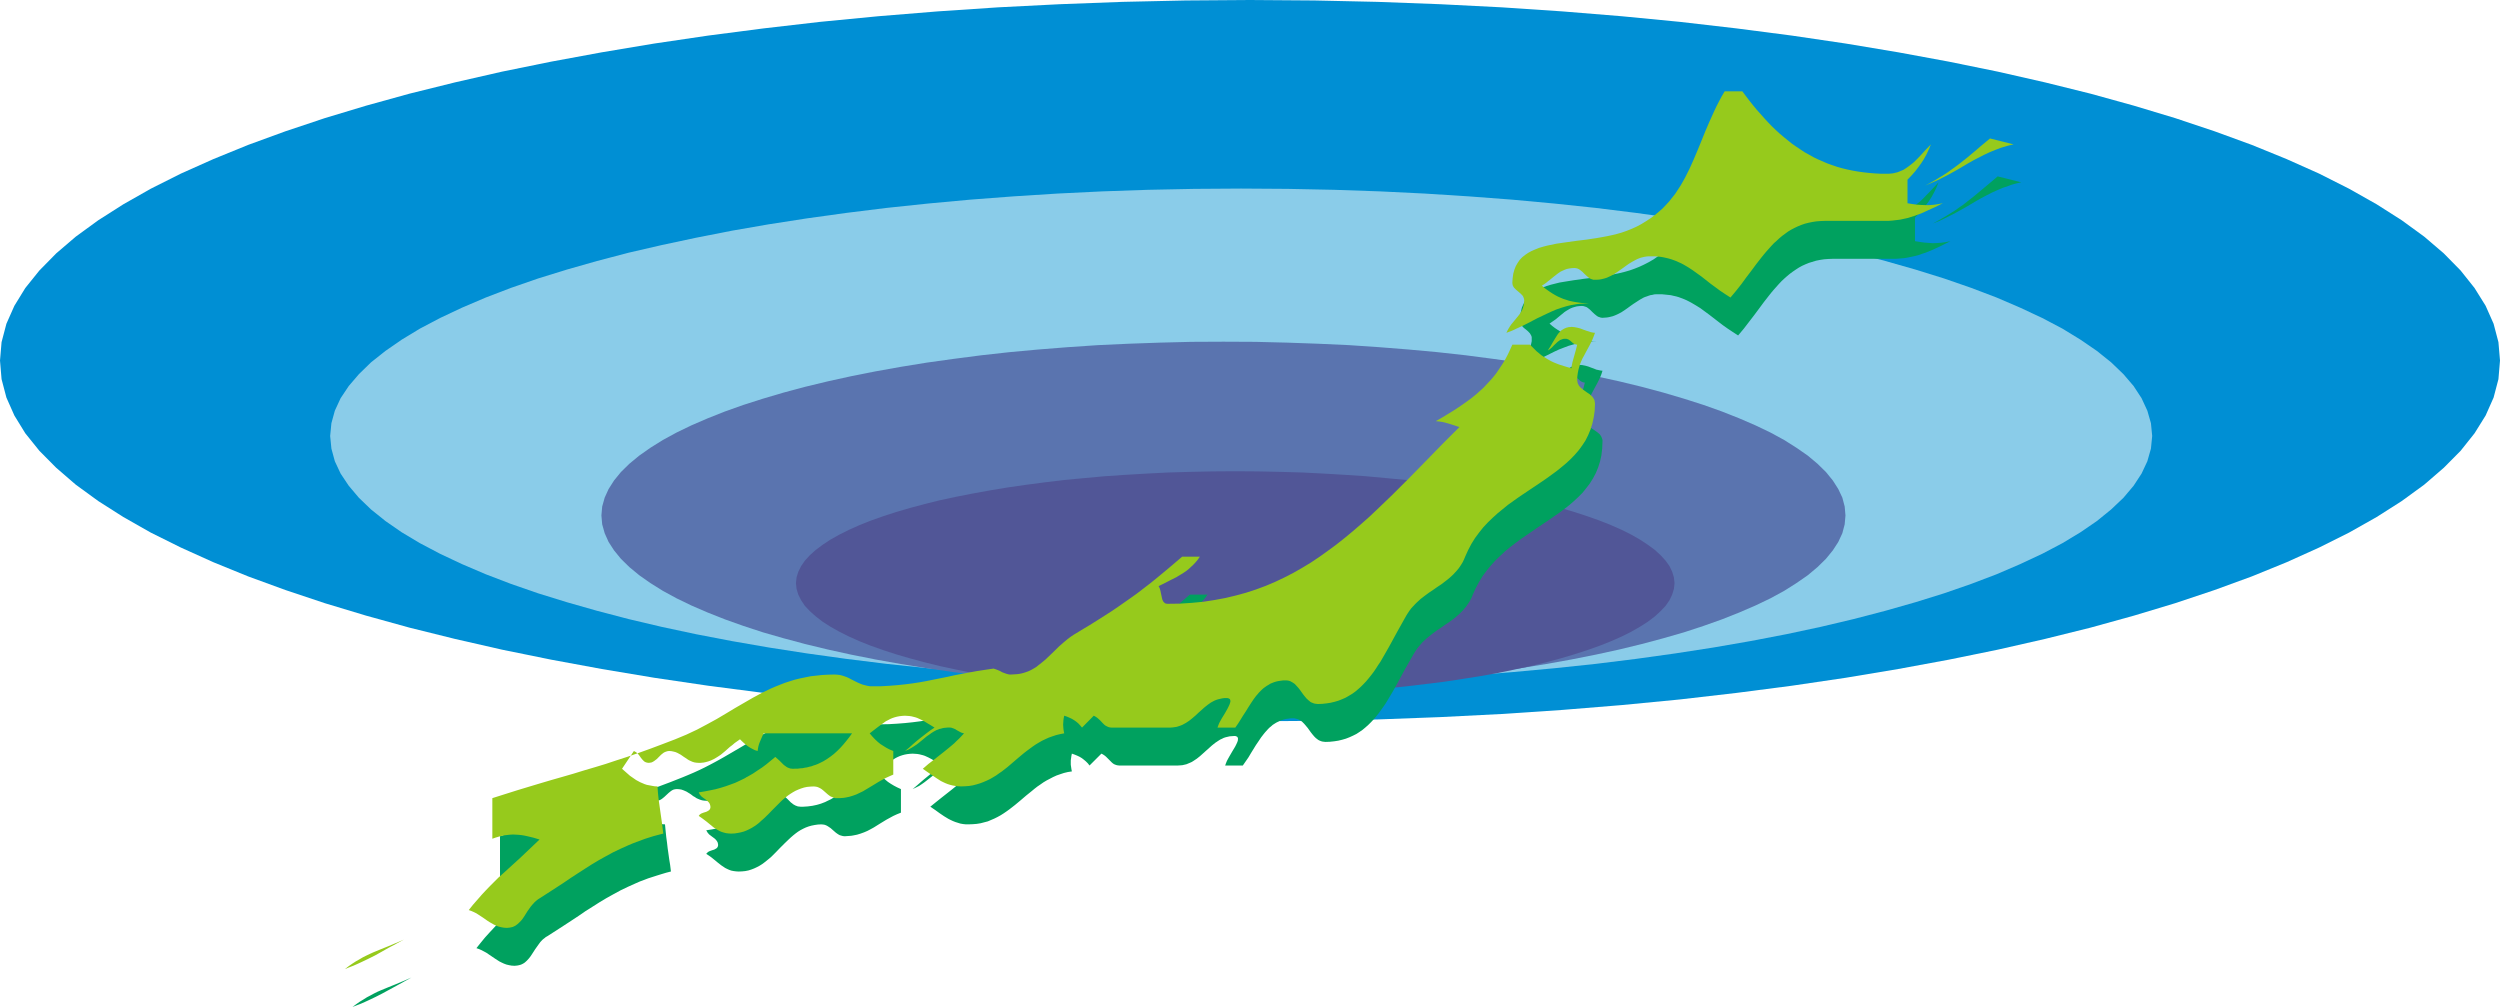
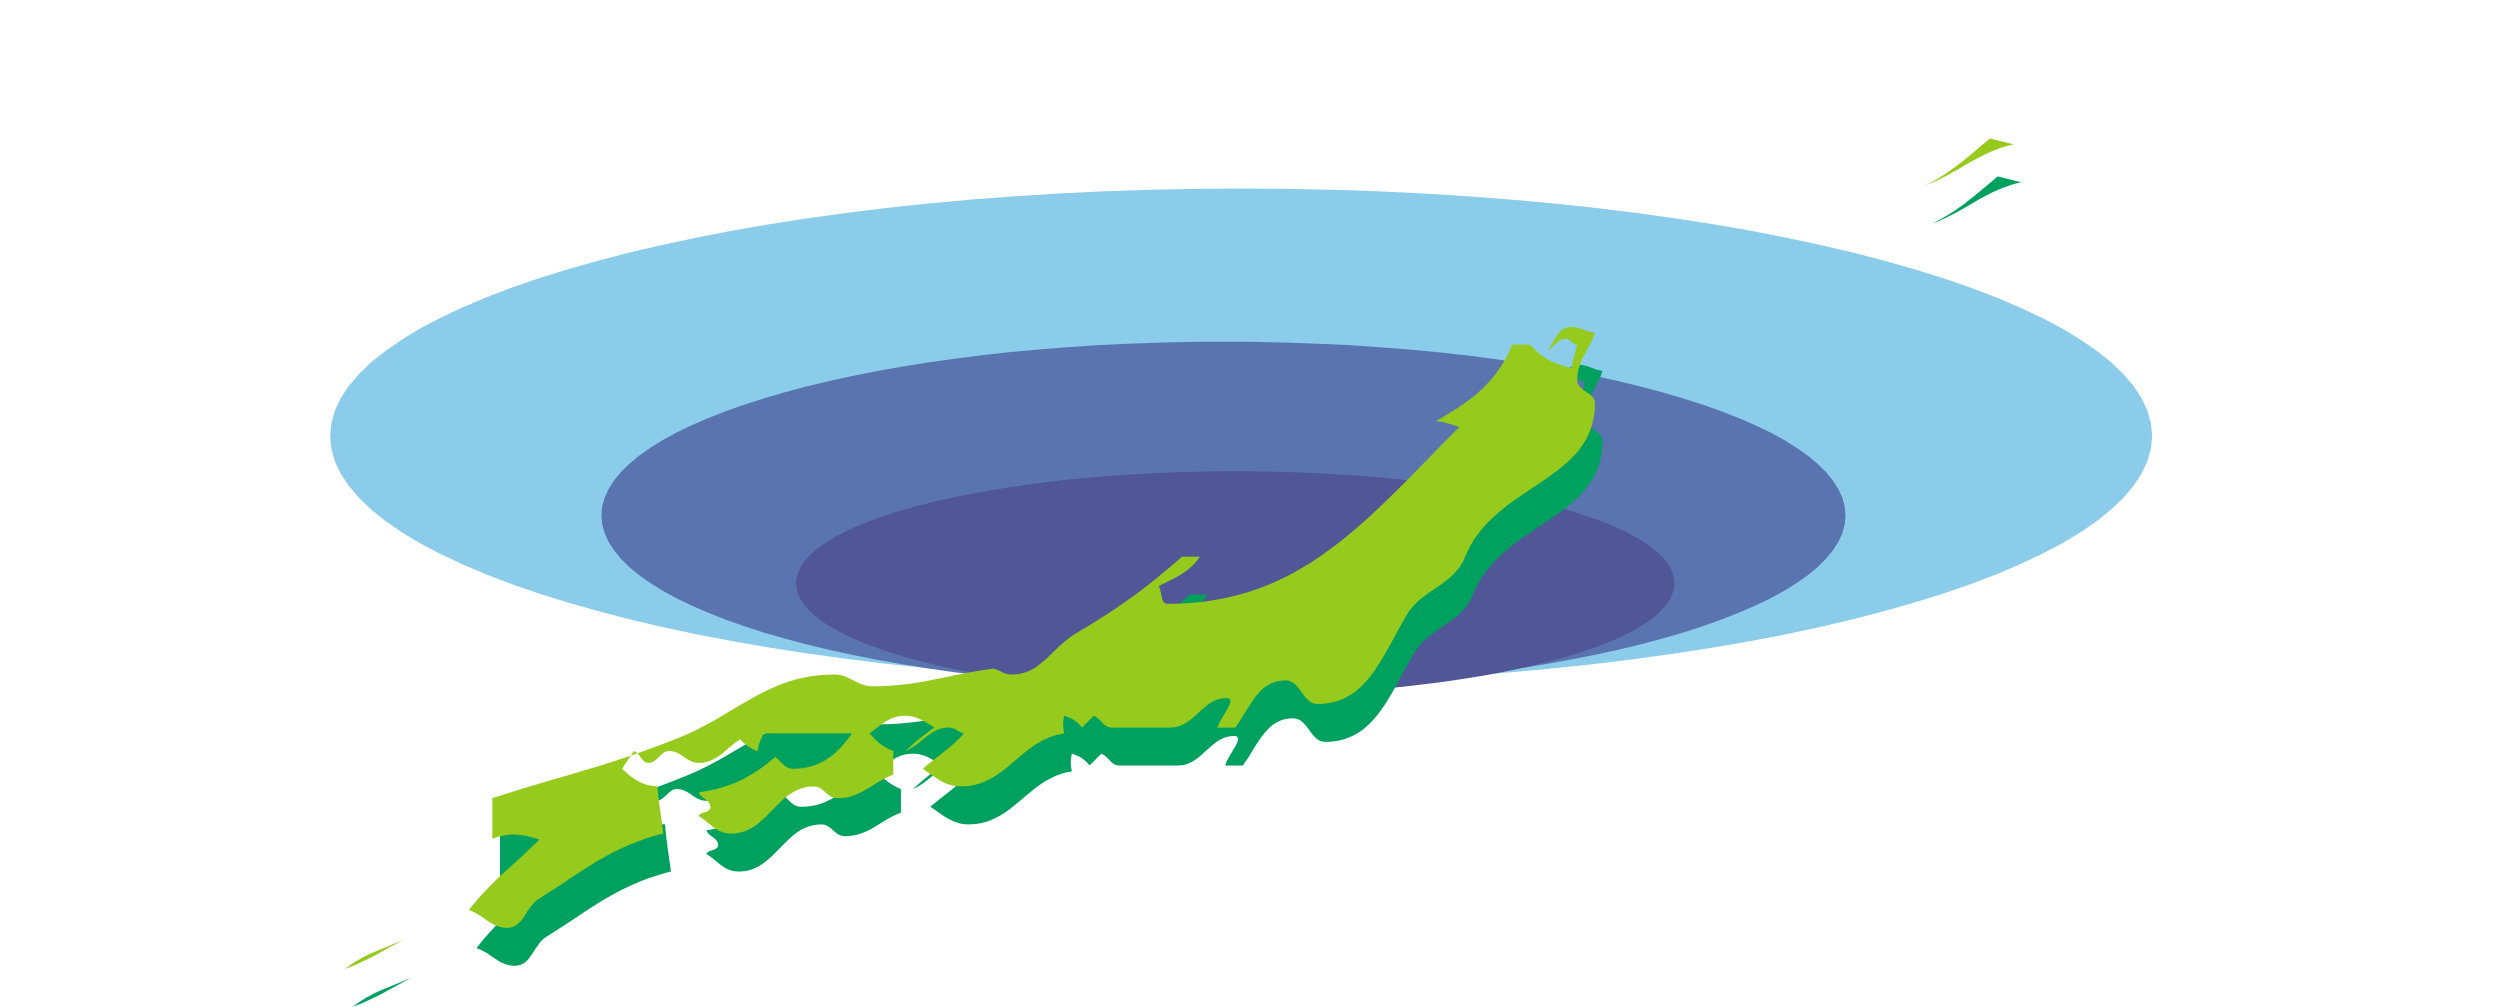
<svg xmlns="http://www.w3.org/2000/svg" width="3.014in" height="1.214in" fill-rule="evenodd" stroke-linecap="round" preserveAspectRatio="none" viewBox="0 0 16000 6451">
  <style>.pen1{stroke:none}.brush5{fill:#00a15f}.brush6{fill:#96ca1c}</style>
-   <path d="m0 2310 10-118 31-118 51-115 70-114 90-112 108-110 125-107 144-105 160-102 176-100 193-97 208-93 223-91 238-87 251-84 265-80 278-77 290-72 302-69 314-64 325-60 335-56 345-51 354-46 363-42 372-36 380-31 387-26 394-20 400-15 406-9 412-3 412 3 406 9 400 15 394 20 387 26 380 31 372 36 363 42 354 46 345 51 335 56 325 60 313 64 303 69 290 72 278 77 265 80 251 84 238 87 223 91 208 93 192 97 177 100 160 102 144 105 125 107 108 110 89 112 71 114 51 115 31 118 10 118-10 119-31 118-51 115-71 114-89 112-108 109-125 108-144 105-160 102-177 100-192 96-208 94-223 91-238 87-251 84-265 80-278 77-290 72-303 69-313 64-325 60-335 56-345 51-354 46-363 42-372 36-380 31-387 26-394 20-400 15-406 9-412 3-412-3-406-9-400-15-394-20-387-26-380-31-372-36-363-42-354-46-345-51-335-56-325-60-314-64-302-69-290-72-278-77-265-80-251-84-238-87-223-91-208-94-193-96-176-100-160-102-144-105-125-108-108-109-90-112-70-114-51-115-31-118-10-119z" class="pen1" style="fill:#008fd4" />
  <path d="m2113 2793 8-82 22-80 37-80 52-78 65-76 78-76 92-73 104-72 117-71 129-68 140-66 152-65 162-62 173-60 184-57 193-55 202-53 212-49 220-47 229-45 236-41 244-38 252-35 258-32 265-28 271-25 276-21 282-18 287-14 292-10 296-6 300-2 300 2 296 6 292 10 287 14 282 18 277 21 271 25 265 28 258 32 251 35 245 38 236 41 229 45 220 47 211 49 203 53 193 55 183 57 173 60 163 62 151 65 141 66 129 68 116 71 105 72 91 73 79 76 65 76 51 78 37 80 23 80 8 82-8 81-23 81-37 79-51 78-65 77-79 75-91 74-105 72-116 70-129 68-141 66-151 65-163 62-173 60-183 57-193 55-203 53-211 50-220 47-229 44-236 41-245 38-251 35-258 32-265 28-271 25-277 22-282 17-287 14-292 10-296 6-300 3-300-3-296-6-292-10-287-14-282-17-276-22-271-25-265-28-258-32-252-35-244-38-236-41-229-44-220-47-212-50-202-53-193-55-184-57-173-60-162-62-152-65-140-66-129-68-117-70-104-72-92-74-78-75-65-77-52-78-37-79-22-81-8-81z" class="pen1" style="fill:#8acce9" />
  <path d="m3849 3302 5-57 16-57 25-55 35-55 44-54 54-53 63-52 71-50 80-50 88-48 95-46 104-45 111-44 118-42 125-40 132-39 138-37 145-35 150-33 156-31 162-29 166-27 172-24 177-23 180-20 185-17 189-15 193-13 196-9 199-7 202-5 205-1 205 1 202 5 199 7 197 9 192 13 189 15 185 17 181 20 176 23 172 24 167 27 161 29 156 31 151 33 144 35 138 37 132 39 125 40 118 42 111 44 104 45 96 46 88 48 79 50 72 50 62 52 54 53 44 54 35 55 26 55 15 57 5 57-5 57-15 57-26 56-35 54-44 54-54 53-62 52-72 50-79 50-88 48-96 46-104 45-111 44-118 42-125 41-132 38-138 37-144 35-151 33-156 31-161 29-167 27-172 25-176 22-181 20-185 17-189 15-192 13-197 10-199 7-202 4-205 1-205-1-202-4-199-7-196-10-193-13-189-15-185-17-180-20-177-22-172-25-166-27-162-29-156-31-150-33-145-35-138-37-132-38-125-41-118-42-111-44-104-45-95-46-88-48-80-50-71-50-63-52-54-53-44-54-35-54-25-56-16-57-5-57z" class="pen1" style="fill:#5a74af" />
  <path d="m5094 3736 4-37 11-36 18-36 24-35 32-35 38-34 44-33 50-33 57-32 62-31 67-30 73-29 79-28 83-27 89-26 93-25 97-24 102-22 107-21 110-20 114-19 118-17 121-16 124-15 128-12 131-12 133-9 136-8 138-7 141-4 143-3 145-1 144 1 143 3 141 4 138 7 136 8 134 9 130 12 128 12 124 15 122 16 117 17 114 19 111 20 106 21 102 22 98 24 93 25 88 26 83 27 79 28 73 29 68 30 62 31 56 32 50 33 45 33 37 34 32 35 25 35 17 36 11 36 4 37-4 37-11 36-17 36-25 36-32 34-37 34-45 34-50 32-56 32-62 31-68 30-73 29-79 28-83 27-88 26-93 25-98 24-102 22-106 22-111 20-114 18-117 18-122 15-124 15-128 13-130 11-134 9-136 8-138 7-141 4-143 3-144 1-145-1-143-3-141-4-138-7-136-8-133-9-131-11-128-13-124-15-121-15-118-18-114-18-110-20-107-22-102-22-97-24-93-25-89-26-83-27-79-28-73-29-67-30-62-31-57-32-50-32-44-34-38-34-32-34-24-36-18-36-11-36-4-37z" class="pen1" style="fill:#515697" />
-   <path d="M11086 828h114l23 31 23 30 23 30 24 28 23 28 24 26 25 26 24 25 25 24 25 23 26 22 26 21 26 21 26 19 28 19 27 17 28 16 29 16 29 14 30 14 30 12 31 11 32 11 32 9 33 8 34 7 34 7 35 4 36 4 37 3 38 2h50l12-1 12-1 11-2 10-2 11-3 10-4 10-3 18-9 18-11 17-11 17-13 16-14 15-15 15-16 16-16 31-33 32-34-14 34-15 31-16 29-18 28-19 26-21 26-22 26-26 26v151l31 5 29 4 27 2 26 2 27-1 27-2 29-4 31-6-48 24-46 22-22 10-22 9-22 9-22 7-22 8-23 6-23 5-24 5-24 4-26 2-26 2h-405l-28 1-26 2-26 4-25 5-23 7-23 7-22 9-22 10-20 11-20 13-19 13-19 14-18 15-18 16-17 16-17 18-16 18-16 18-17 20-15 19-32 41-31 42-32 43-33 43-33 43-36 43-34-22-33-22-31-22-30-23-57-44-57-42-29-18-29-17-15-8-16-8-16-7-16-6-16-6-17-5-18-4-17-4-19-2-19-2-20-2h-34l-14 1-12 3-13 2-12 4-11 4-12 4-11 5-21 12-20 13-20 13-20 14-19 14-20 14-20 13-21 11-11 5-12 5-11 4-12 3-13 3-12 2-14 1-14 1-10-1-9-3-9-3-8-5-15-12-15-14-14-14-15-12-8-5-9-3-10-3-10-1-17 1-16 2-15 4-13 4-14 6-12 7-12 7-12 8-22 18-23 19-12 10-13 9-13 9-13 9 17 15 17 13 18 12 17 11 17 10 17 9 17 8 18 7 18 7 19 5 19 5 20 3 20 3 22 3 22 2 24 1h-21l-19 1-19 2-18 2-18 2-18 4-17 3-17 5-32 9-32 12-31 12-30 14-60 30-61 31-32 16-33 16-35 15-36 14 7-15 8-14 8-13 9-13 19-23 18-22 9-11 8-11 8-12 6-13 6-13 4-15 3-15v-26l-3-9-4-7-4-7-12-13-14-12-14-11-12-13-5-7-4-8-2-8-1-9 1-31 5-28 6-25 10-23 11-21 14-19 16-16 18-15 20-14 22-12 23-10 25-9 26-8 28-7 28-7 30-5 62-10 64-9 66-8 66-10 33-6 33-6 33-7 32-8 31-9 31-11 30-12 28-13 33-17 31-18 28-20 27-20 26-20 23-22 23-22 21-24 19-24 19-24 17-26 17-25 15-27 15-27 14-28 14-28 26-58 25-59 24-61 26-62 27-63 29-64 15-32 17-32 17-33 18-32z" class="pen1 brush5" />
  <path d="m12785 1130 151 38-22 5-21 5-20 6-19 7-38 13-35 15-35 16-33 17-32 17-32 18-64 38-66 37-35 18-36 18-38 18-40 16 31-17 30-17 29-17 27-17 27-17 25-18 25-17 24-19 47-37 48-40 49-41 53-45zm-2680 1208h11l11 1 10 2 10 2 18 5 18 7 17 6 17 7 10 2 9 2 10 2 10 1-7 22-8 20-9 19-9 18-19 35-18 34-9 17-8 17-7 18-7 18-5 19-4 21-2 21-1 23v7l1 7 2 6 2 5 2 6 3 5 4 5 4 4 8 9 10 7 10 8 11 7 10 7 10 7 10 8 9 8 7 10 5 10 2 6 2 6 1 6v7l-2 46-5 43-9 40-12 38-15 36-18 34-20 32-23 30-24 30-27 27-29 27-30 26-31 24-33 25-34 23-34 24-70 47-70 48-35 24-35 26-34 26-33 27-31 29-31 30-29 32-27 33-26 35-23 38-21 39-19 42-7 18-8 16-9 15-10 15-9 13-11 13-11 13-11 11-12 12-12 10-12 11-13 10-26 19-27 18-27 19-27 18-27 20-26 21-13 11-12 11-13 12-11 13-12 14-11 14-10 15-10 16-57 100-54 100-27 48-28 47-14 23-15 22-15 21-15 21-16 20-16 19-17 18-17 17-19 17-18 15-20 14-20 13-22 11-22 10-23 9-24 7-25 6-26 4-28 3-28 1-9-1-9-1-8-2-8-3-7-3-7-4-6-5-7-5-11-11-11-13-11-14-10-14-10-14-11-13-11-13-12-12-6-5-6-4-7-4-8-4-7-2-8-2-9-2h-24l-15 2-15 2-13 3-13 4-13 5-12 6-12 6-11 7-11 7-10 9-10 8-10 10-9 10-9 10-9 11-17 22-16 24-17 25-16 26-16 26-16 27-18 26-18 26h-113l5-14 6-15 8-15 9-16 18-31 18-30 7-14 6-13 4-11 1-10v-5l-1-4-2-3-2-3-4-2-4-2-6-1h-6l-14 1-14 1-13 3-13 3-12 4-12 6-11 5-11 7-21 14-20 16-19 17-19 17-20 18-19 17-20 16-21 14-11 7-11 5-12 5-12 5-13 3-13 3-13 1-15 1h-377l-9-1-9-2-8-3-7-3-7-5-6-5-6-6-6-6-12-12-13-13-7-6-7-5-8-5-8-4-76 76-11-14-12-12-13-11-13-10-15-9-15-7-17-7-17-6-3 14-2 15-2 14v28l2 14 2 14 3 15-26 4-25 6-24 8-23 8-22 10-21 11-21 11-20 12-20 14-19 13-18 14-18 15-36 29-35 30-36 30-36 28-18 13-19 13-19 12-20 11-20 10-21 9-21 9-23 6-23 6-25 4-25 2-26 1h-19l-18-2-17-3-16-5-16-5-15-6-15-7-14-7-28-17-28-19-29-21-31-21 37-30 35-28 33-26 33-26 32-26 31-27 16-15 16-15 16-16 16-17-7-2-5-1-6-3-6-2-11-6-11-7-11-7-12-5-6-2-6-2-7-1h-19l-11 1-10 1-11 2-10 3-9 3-9 3-9 4-17 8-16 10-16 11-15 12-30 24-32 25-17 12-18 12-20 10-21 10 26-22 23-20 22-19 22-18 22-18 22-17 25-18 27-19-24-14-22-14-22-13-21-11-11-5-11-5-12-4-12-3-12-3-13-2-14-1-15-1-18 1-17 2-16 3-15 4-15 5-14 6-14 7-13 8-26 17-25 19-26 20-27 22 17 19 17 18 17 16 17 14 18 12 20 12 21 11 24 11v151l-25 10-24 11-22 12-22 12-41 25-40 25-20 11-21 11-21 9-22 8-23 7-25 5-12 2-13 1-14 1-14 1-12-1-11-3-10-3-9-5-9-6-8-6-8-7-8-7-8-7-8-7-9-6-9-6-9-5-10-4-11-2-12-1-21 1-21 3-20 4-18 5-19 7-17 8-17 9-16 10-15 11-15 12-15 13-14 13-28 27-28 28-27 28-28 28-15 13-15 12-15 12-15 11-16 10-17 9-17 8-18 7-19 6-20 4-20 2-22 1-17-1-16-2-15-3-14-5-13-6-12-6-12-8-12-8-23-18-23-19-11-9-13-10-13-9-14-9 4-5 4-4 5-4 5-3 13-5 12-4 7-2 6-3 5-3 5-3 4-4 3-5 2-5 1-7-1-8-2-8-3-6-4-6-5-6-5-5-6-5-7-5-12-9-13-10-5-6-5-6-4-7-4-7 38-6 35-7 35-7 33-9 32-10 31-10 30-12 29-13 29-15 29-15 28-17 28-18 28-20 29-21 28-23 29-24 26 24 25 25 7 5 7 6 7 4 7 4 8 3 8 3 9 1 9 1h16l15-1 15-1 15-2 15-2 14-3 14-3 14-4 13-4 13-5 13-5 12-6 25-12 23-14 23-16 21-17 21-18 21-20 19-22 19-22 19-24 18-25h-566l-14 29-11 25-4 13-4 14-3 15-2 17-17-6-16-7-15-9-14-9-14-10-12-11-13-12-12-12-18 12-16 12-16 13-15 13-29 25-30 24-15 11-15 10-16 9-17 7-18 7-18 4-10 2-10 1-11 1h-11l-14-1-13-2-13-4-12-5-11-5-10-7-11-6-10-8-10-7-10-6-11-7-11-5-12-5-12-4-14-2-14-1-10 1-10 2-9 4-8 5-15 12-14 13-15 14-15 12-8 5-9 4-9 2-10 1h-9l-7-2-7-4-6-4-6-4-5-6-5-6-4-6-10-13-10-12-5-6-6-5-7-4-8-3-19 29-18 27-18 27-20 30 26 24 25 21 13 10 12 9 13 8 13 8 14 7 14 6 14 5 15 5 16 4 16 3 17 2 18 1 4 42 4 39 5 37 4 35 5 35 5 36 6 37 5 41-31 8-30 9-29 9-28 9-28 9-26 10-27 10-25 11-49 22-48 23-46 25-45 25-45 27-44 28-46 29-45 31-47 31-49 32-51 33-53 34-9 5-7 6-8 6-7 6-13 14-11 15-22 31-20 31-10 15-11 14-12 13-12 11-7 5-7 4-8 4-8 3-8 2-9 2-9 1-10 1-19-1-17-3-17-4-16-6-15-7-14-7-14-9-14-9-28-19-28-19-15-8-15-8-16-7-17-6 28-35 27-33 28-31 27-29 26-28 27-27 27-25 27-26 55-50 57-52 60-56 64-61-40-12-38-9-19-3-18-3-18-3-18-1h-37l-18 2-19 2-18 4-20 5-19 6-20 7v-259l82-27 79-24 75-24 74-21 71-22 70-20 69-20 68-20 68-21 69-21 69-22 71-24 72-25 75-26 77-29 81-32 36-15 35-15 35-16 33-16 33-17 32-17 31-17 30-17 60-35 58-34 57-34 57-33 28-15 29-15 29-15 29-14 29-13 31-12 30-11 32-11 32-9 33-9 34-7 35-6 35-5 38-4 38-2 39-1 18 1 17 2 16 4 16 5 14 6 14 6 14 7 14 7 14 7 14 7 14 6 14 6 16 5 16 3 17 3 18 1 55-1 52-3 51-4 48-5 47-6 46-7 45-8 44-9 45-9 44-9 46-10 46-9 48-9 50-9 52-8 54-8 15 5 14 5 13 7 13 6 13 6 14 5 7 1 8 2 8 1h26l17-2 16-2 16-3 15-4 14-5 14-5 14-6 13-7 12-7 12-8 12-8 23-18 23-20 44-42 45-44 24-22 26-21 14-11 14-10 14-10 16-9 50-30 49-30 46-28 44-28 42-28 41-28 40-28 40-28 39-28 38-30 40-30 39-32 83-67 88-76h113l-13 19-14 17-14 16-15 14-15 13-15 12-16 11-16 10-34 20-35 18-38 19-39 20 4 7 3 7 3 9 2 9 4 18 3 19 2 9 3 8 3 8 4 6 5 6 5 4 7 2 8 1 79-1 76-5 74-7 72-11 70-13 67-15 66-19 64-21 62-23 60-26 60-28 57-30 57-32 56-34 54-36 54-38 53-40 53-42 51-43 52-44 51-46 52-48 51-48 51-50 103-103 105-107 107-110 111-112-20-7-19-6-17-6-17-5-18-4-18-4-20-3-22-3 43-24 41-25 39-24 37-24 36-25 34-26 32-27 31-27 15-15 15-14 14-15 14-16 14-16 13-16 13-17 12-18 12-18 12-18 11-19 12-20 10-21 11-21 10-22 10-22h113l14 15 15 15 14 13 14 12 15 12 15 10 15 10 16 10 16 8 17 8 17 7 18 7 18 7 20 6 20 5 20 6 4-21 4-19 5-18 4-18 5-17 6-19 5-19 5-20-6-1-5-1-5-2-5-2-9-6-8-7-8-7-8-6-5-2-5-2-5-1-6-1-10 1-8 1-9 3-7 4-7 4-7 5-6 5-7 6-12 12-12 13-7 6-7 6-7 5-8 5 17-26 15-26 14-25 16-24 8-10 9-10 9-9 11-7 11-6 12-5 7-1 7-1 8-1h7zM2634 6262l-51 28-47 26-44 24-44 24-43 22-46 22-24 11-25 11-26 10-28 11 24-18 23-16 23-14 22-14 23-12 22-12 22-11 23-10 46-19 47-19 50-21 53-23zm415 189-76-75 76 75z" class="pen1 brush5" />
-   <path d="M11038 585h113l23 31 23 30 23 29 24 29 24 27 24 27 24 26 24 25 25 24 25 23 26 22 26 21 26 21 27 19 27 18 27 18 29 16 28 16 29 14 30 13 30 13 31 11 32 11 32 9 33 8 34 7 34 6 36 5 36 4 36 3 38 2h51l11-1 12-1 11-2 11-3 10-2 10-4 10-4 19-8 17-11 17-12 17-13 16-13 15-15 16-16 15-16 31-34 32-33-14 33-15 32-16 29-18 28-19 26-20 26-23 26-25 26v151l30 5 29 4 27 2 27 1h26l28-2 28-4 31-6-48 24-46 21-22 10-22 10-22 8-22 8-22 7-23 7-23 5-23 5-25 3-25 3-27 2h-405l-28 1-26 2-26 4-24 5-24 6-23 8-22 9-21 10-21 11-20 12-19 14-19 14-18 15-17 16-18 16-16 17-17 19-16 18-16 19-16 20-32 41-31 42-32 42-32 44-34 43-36 43-34-22-33-22-31-23-30-22-57-45-57-41-29-19-29-17-15-8-16-7-15-7-16-6-17-6-17-5-17-4-18-4-19-3-19-2-20-1h-34l-13 1-13 2-13 3-12 3-11 4-12 5-10 5-22 12-20 12-20 14-19 14-20 14-20 14-20 13-21 11-11 5-11 5-12 4-12 3-12 3-13 2-14 1h-24l-9-3-9-3-8-5-15-12-15-14-14-14-15-12-8-5-9-4-9-2-11-1-17 1-15 2-15 3-14 5-13 6-13 6-12 8-11 8-23 18-23 19-12 9-12 10-13 9-14 9 17 15 18 13 17 12 17 11 17 10 17 9 18 8 17 7 19 6 18 6 19 4 20 4 21 3 21 3 22 1 24 1-20 1-20 1-19 1-18 2-18 3-18 3-17 4-16 4-33 10-32 11-30 13-30 14-61 29-61 32-32 16-33 15-34 16-37 14 7-15 8-14 8-13 9-13 19-23 18-22 9-11 9-12 7-12 7-12 5-13 4-15 3-15 1-17-1-10-3-8-3-8-5-7-12-12-14-12-14-12-12-12-5-7-4-8-2-8-1-10 2-30 4-28 7-25 9-23 12-21 13-19 16-17 19-15 19-13 22-12 23-10 25-10 27-8 27-7 29-6 29-6 62-9 64-9 66-8 66-10 34-6 32-6 33-7 32-8 31-9 31-11 30-12 29-13 32-17 31-19 29-19 27-20 25-21 24-21 22-23 21-23 19-24 19-24 17-26 17-26 15-26 15-27 14-28 14-28 26-58 25-59 25-61 25-62 27-63 29-64 15-32 17-33 17-32 19-32z" class="pen1 brush6" />
  <path d="m12736 887 151 38-22 5-20 5-20 6-20 6-37 14-36 15-34 16-33 17-33 17-32 18-64 38-66 37-35 18-36 18-38 17-40 17 32-17 30-17 28-17 28-17 26-17 25-18 25-18 24-18 47-37 48-40 49-42 53-44zm-2679 1207 11 1 10 1 10 2 10 2 18 5 18 7 17 6 18 6 9 3 9 2 10 2 11 1-8 22-8 20-9 19-9 18-19 35-18 34-9 16-8 18-7 17-6 19-5 19-4 20-3 22-1 23 1 7 1 6 1 6 2 6 3 5 3 6 3 4 4 5 9 8 9 8 10 7 11 8 10 7 11 7 9 8 9 8 7 10 6 10 2 6 1 6 1 6 1 7-2 46-6 42-9 41-12 38-15 36-17 34-21 32-22 30-25 29-27 28-29 27-30 25-31 25-33 24-33 24-35 24-70 47-70 47-35 25-35 25-33 27-33 27-32 29-31 30-29 31-27 34-26 35-23 37-21 40-19 42-7 17-8 17-9 15-9 14-10 14-11 13-11 12-11 12-12 11-12 11-12 10-13 10-26 20-27 18-27 19-27 18-27 20-26 20-13 12-12 11-12 12-12 13-12 13-11 15-10 15-10 16-56 100-54 99-28 49-27 47-15 22-14 22-15 22-16 21-16 20-16 19-17 18-17 17-18 16-19 16-20 14-20 12-21 12-23 10-23 9-24 7-25 6-26 4-28 3-28 1-9-1-9-1-8-2-7-3-8-3-7-4-6-5-6-5-12-11-11-13-11-14-10-14-10-14-11-14-11-12-11-12-7-5-6-4-7-4-7-4-8-3-8-2-9-1h-24l-15 2-14 2-14 3-13 4-13 5-12 5-11 7-12 7-10 7-11 8-10 9-9 9-10 10-9 11-9 10-17 23-16 24-16 25-16 26-17 26-16 26-17 27-18 26h-114l5-14 6-15 8-15 9-16 19-31 17-30 7-14 6-13 4-12 2-10-1-4-1-4-1-3-3-3-4-2-4-2-5-1h-21l-14 2-13 3-13 3-12 4-12 5-11 6-11 6-21 15-20 16-19 17-19 17-19 18-20 17-20 16-21 14-11 6-11 6-12 5-12 4-12 4-13 2-14 2-14 1h-378l-9-1-9-2-7-3-8-4-7-4-6-5-6-6-6-6-12-13-13-12-7-6-7-5-8-5-8-4-75 76-12-14-11-12-13-11-14-10-15-9-15-7-16-7-18-6-3 14-2 14-1 15-1 14 1 14 1 14 2 14 3 14-26 5-25 6-24 8-23 8-22 10-21 10-21 12-20 12-19 13-19 14-19 14-18 14-36 30-35 30-35 30-36 28-19 13-18 13-20 12-19 11-21 10-21 9-21 8-23 7-23 6-24 4-26 2-26 1-19-1-18-2-17-3-16-4-16-5-15-6-15-7-14-7-28-18-28-19-29-20-30-21 36-31 35-27 33-26 33-26 32-26 32-27 15-15 16-15 16-17 16-17-6-1-6-2-6-2-6-3-11-6-11-6-11-7-12-5-6-2-6-2-7-1h-18l-11 1-11 1-10 2-10 3-10 2-9 4-9 3-17 9-16 10-15 11-16 11-30 25-31 25-18 12-18 11-19 11-22 9 26-21 23-21 22-19 22-18 22-17 23-18 24-18 27-18-24-15-22-13-21-13-22-11-11-5-11-5-12-4-12-3-12-3-13-2-14-1-15-1-18 1-17 2-16 3-15 4-15 5-14 6-13 7-14 7-25 18-26 19-26 20-27 21 17 20 17 18 17 16 17 14 19 12 19 12 21 11 24 10v151l-25 11-24 11-22 12-22 12-41 25-40 24-20 12-21 10-21 10-22 8-23 7-24 5-13 2-13 1-14 1h-25l-11-3-10-4-10-4-9-6-8-6-8-7-8-7-8-7-8-7-9-7-8-5-10-5-10-4-11-2-11-1-22 1-21 2-19 4-19 6-18 7-18 8-16 9-16 10-16 11-15 12-15 12-14 13-28 28-28 28-27 28-28 27-15 13-14 13-15 12-16 11-16 10-17 9-17 8-18 7-19 5-20 4-20 3-22 1-17-1-16-2-15-4-13-4-14-6-12-7-12-7-12-8-22-18-23-19-12-9-13-10-13-9-13-9 3-5 4-4 5-4 5-3 13-5 13-4 6-2 6-3 5-3 5-3 4-4 3-5 2-5 1-7-1-8-2-8-3-7-4-6-5-5-5-5-6-5-6-5-13-9-13-10-5-6-5-6-4-7-3-7 37-6 36-7 34-7 33-9 32-10 31-11 30-11 30-14 29-14 28-16 28-16 28-19 29-19 28-21 28-23 29-24 27 24 25 25 6 5 7 5 7 5 7 4 8 3 8 3 9 1 9 1 16-1h16l15-2 15-1 14-3 14-2 14-4 14-3 13-5 13-4 13-5 13-6 24-12 23-14 23-16 22-17 21-19 20-20 19-21 19-23 19-24 18-25h-566l-13 29-11 26-5 13-4 14-3 15-2 16-17-5-16-8-15-8-14-9-13-10-13-11-13-12-12-12-17 12-17 12-15 13-16 12-29 26-29 24-15 10-16 10-16 9-17 8-17 6-19 5-10 2-10 1-10 1h-11l-15-1-13-2-13-4-11-5-11-5-11-7-10-7-11-7-10-7-10-7-11-6-11-6-12-5-12-3-14-3-14-1-10 1-10 3-8 3-9 5-15 12-14 14-14 14-16 12-8 5-8 4-10 2-10 1-8-1-8-2-7-3-6-4-5-5-5-5-5-6-5-6-9-13-10-13-6-5-6-5-7-4-7-4-20 30-18 27-18 27-20 30 26 23 25 22 13 9 13 9 13 9 13 7 13 7 14 6 14 6 15 5 16 3 16 3 17 3 19 1 3 42 4 39 5 36 5 36 5 35 5 35 5 38 5 41-31 8-30 8-29 9-28 9-27 10-27 10-26 10-26 11-49 22-48 23-46 25-45 25-45 27-44 28-45 29-46 30-47 32-49 32-51 33-53 34-8 5-8 6-7 6-7 6-13 14-12 14-22 31-20 32-10 15-11 14-12 12-12 11-7 5-7 5-7 3-8 4-9 2-9 2-9 1-10 1-19-1-17-3-17-4-16-6-15-7-14-8-14-8-14-9-27-19-29-19-14-9-16-8-16-7-17-6 28-35 28-32 27-31 27-29 27-28 27-27 26-26 28-25 55-50 57-52 59-56 64-61-40-12-38-9-18-4-19-3-18-2-18-1-18-1-19 1-18 2-18 2-19 4-19 5-20 6-20 7v-260l82-26 79-25 76-23 73-22 71-21 70-20 69-20 68-21 68-20 69-21 69-23 71-23 72-25 75-27 77-29 81-31 36-15 36-15 34-16 34-16 32-17 32-17 31-17 31-17 59-35 58-35 57-33 57-33 28-15 29-16 29-14 29-14 30-13 30-12 31-12 31-10 32-10 33-8 34-7 35-7 36-4 37-4 38-2 40-1 18 1 17 2 16 4 15 5 14 5 15 7 13 7 14 7 14 7 14 7 14 6 15 6 15 4 16 4 17 3h73l53-3 50-4 48-5 47-6 46-7 45-8 44-9 45-9 45-9 45-10 47-9 48-9 49-9 52-8 55-8 15 5 13 5 14 6 12 7 13 5 14 5 7 2 8 2 8 1h9l17-1 17-1 17-2 15-3 15-4 15-5 14-5 13-6 13-7 12-7 13-8 11-9 23-18 23-19 44-42 45-44 25-22 25-21 14-11 14-10 15-10 15-9 51-31 48-29 46-29 44-28 42-27 41-28 40-28 40-28 39-28 39-30 39-30 40-32 82-68 88-75h113l-13 19-14 17-14 15-15 14-15 14-15 12-16 11-16 10-33 20-36 18-37 19-40 20 4 7 3 7 3 9 2 8 4 19 4 19 2 9 2 8 3 7 4 7 5 5 6 5 7 2 8 1 78-1 77-5 74-7 71-11 70-13 67-16 66-18 64-21 62-23 61-26 59-28 58-30 56-32 56-34 55-37 53-38 53-39 53-42 52-43 51-44 52-46 51-48 51-49 51-49 103-103 105-107 107-110 112-112-21-7-18-6-18-6-17-5-18-5-18-4-20-3-21-2 42-24 41-25 39-24 37-25 36-25 34-25 33-27 31-28 15-14 14-15 14-15 14-15 14-16 13-16 13-17 12-18 12-18 12-18 12-19 11-20 11-21 10-21 10-22 10-22h113l15 15 14 14 14 14 15 12 14 12 15 10 16 10 15 9 16 9 17 8 17 7 18 7 19 6 19 6 20 6 21 6 3-21 4-19 5-18 5-18 5-18 5-18 5-19 5-20-6-1-5-1-5-2-5-2-8-6-8-7-8-7-9-6-5-3-5-1-5-2h-16l-8 2-8 3-8 3-7 5-7 5-6 5-6 6-13 12-12 13-7 6-6 5-8 6-7 4 16-25 15-26 15-25 15-24 8-11 9-9 9-9 11-7 11-6 13-5 6-1 7-2h8l8-1zM2585 6019l-51 28-47 25-44 25-43 24-44 22-46 22-24 11-25 11-26 10-27 11 23-18 23-16 23-15 23-13 22-13 22-11 23-11 22-10 46-19 47-19 50-21 53-23zm415 189-75-76 75 76z" class="pen1 brush6" />
</svg>